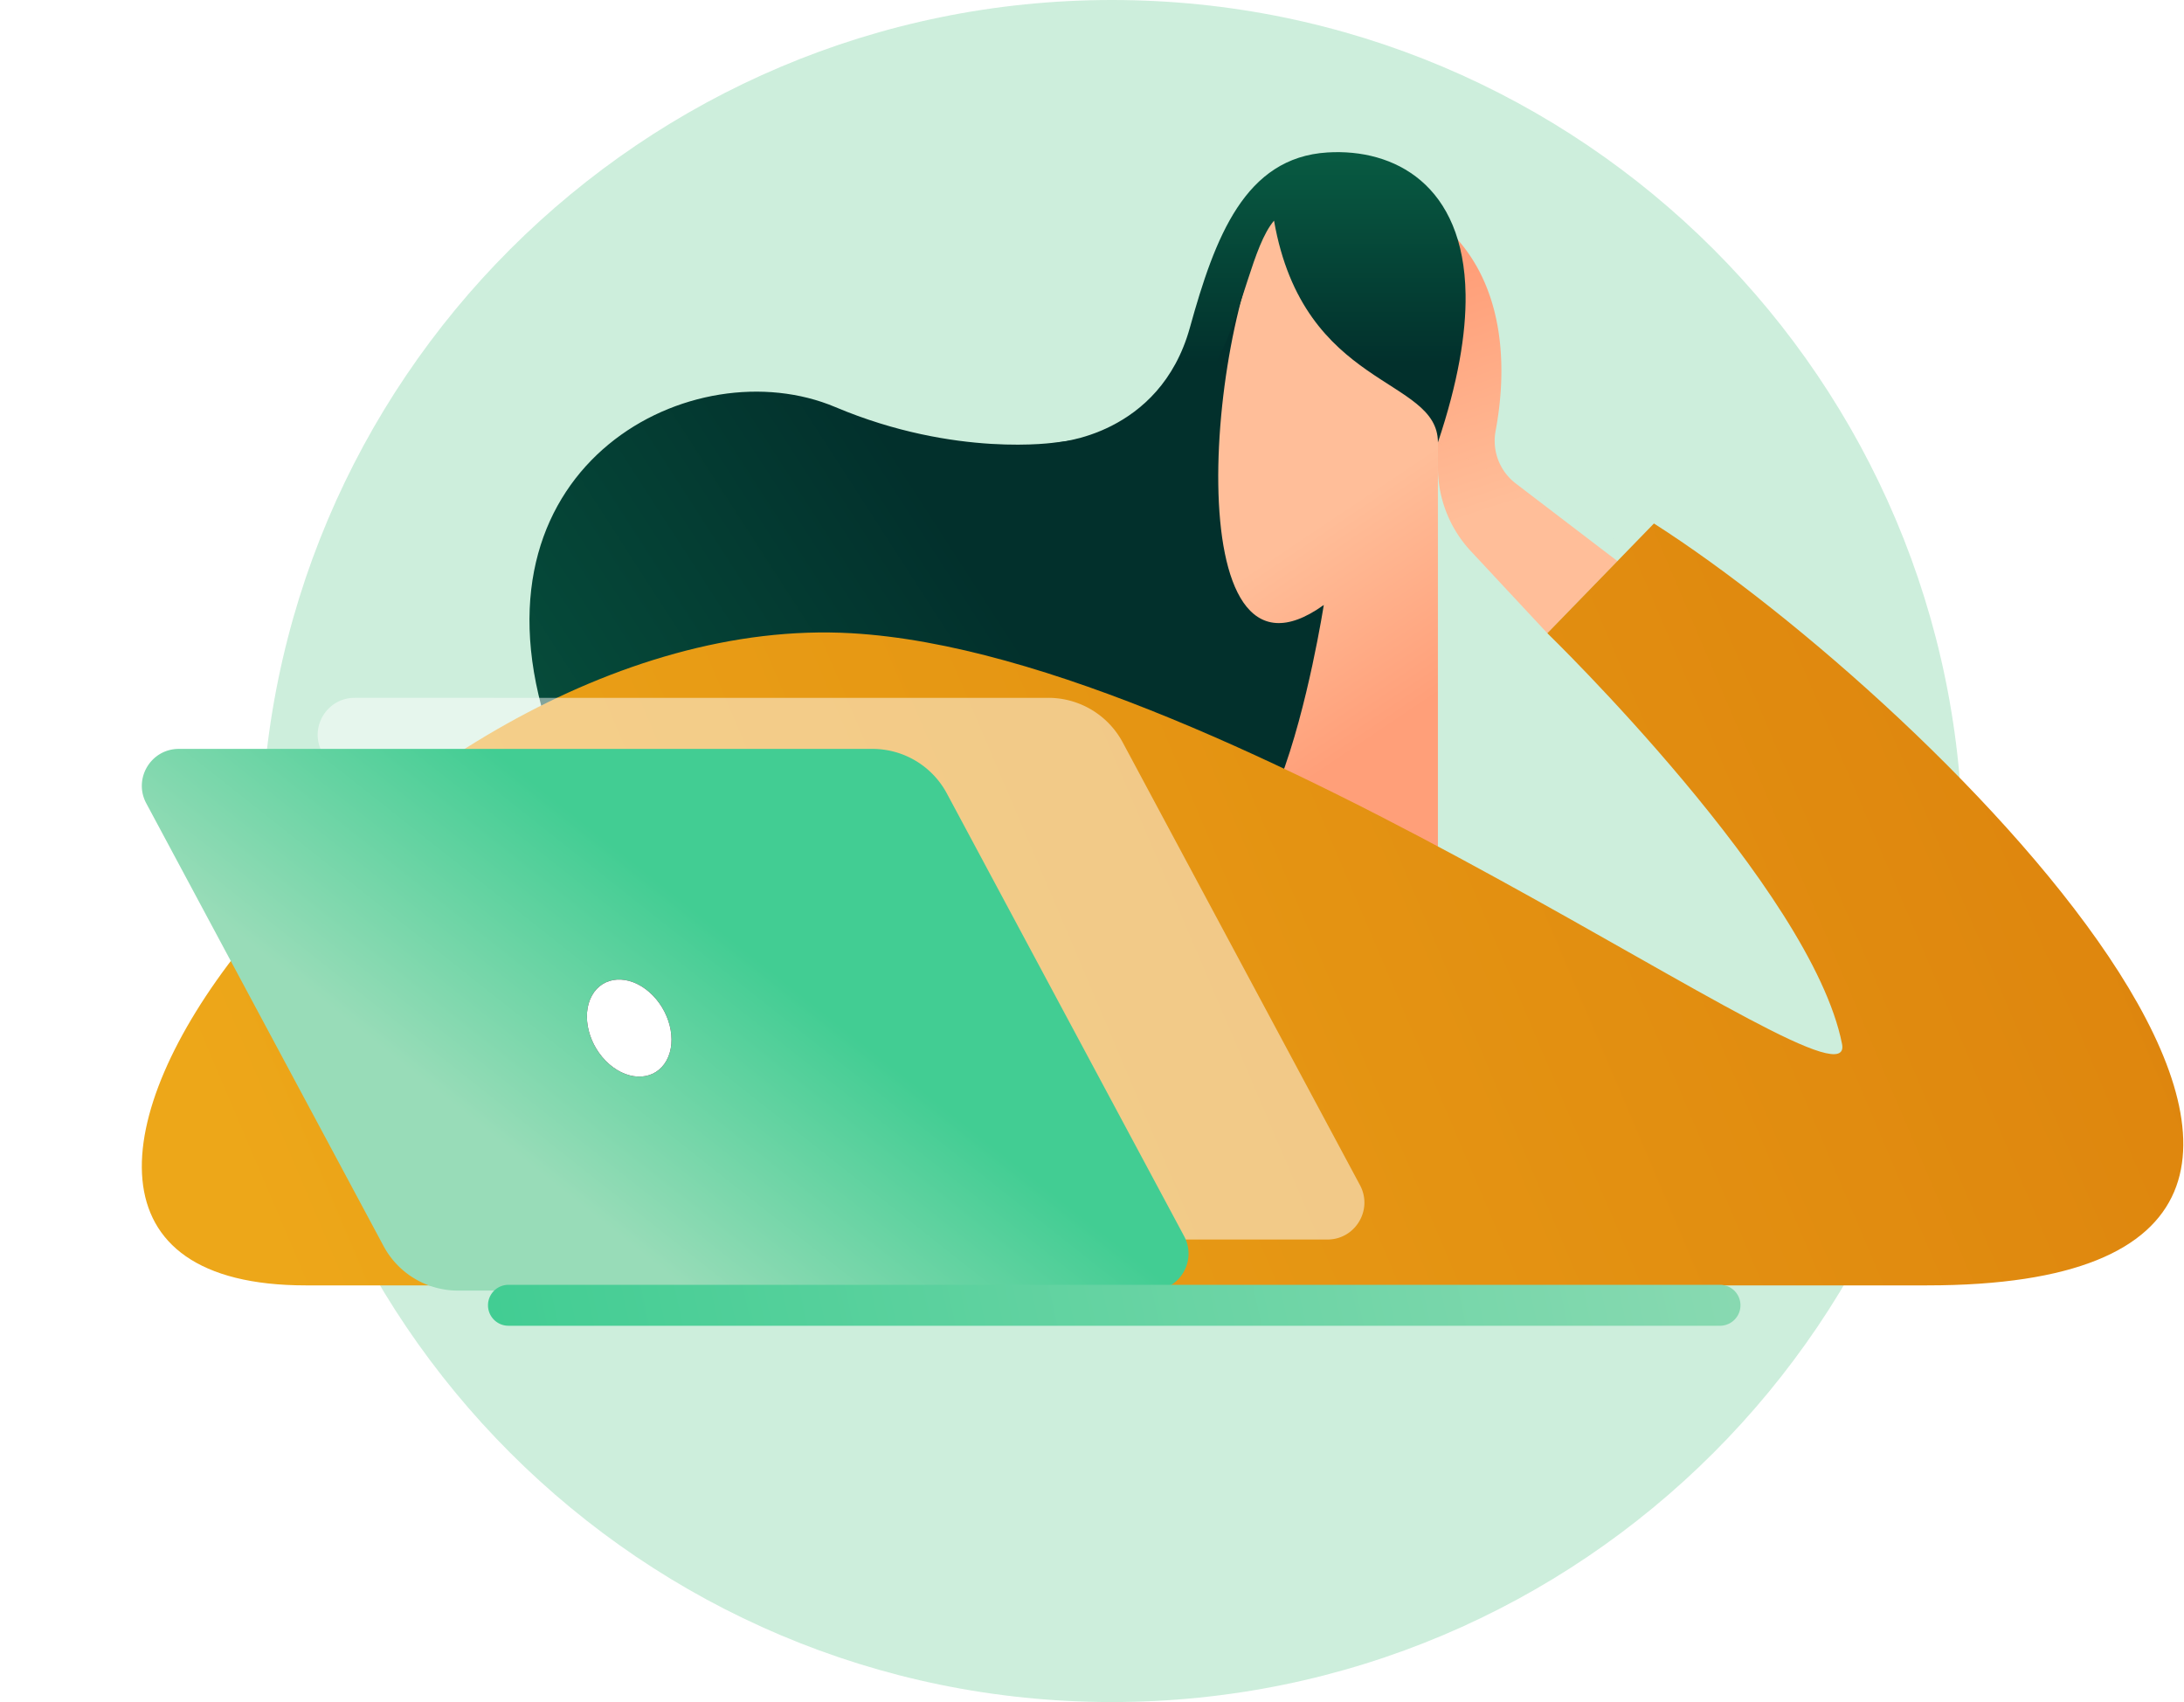
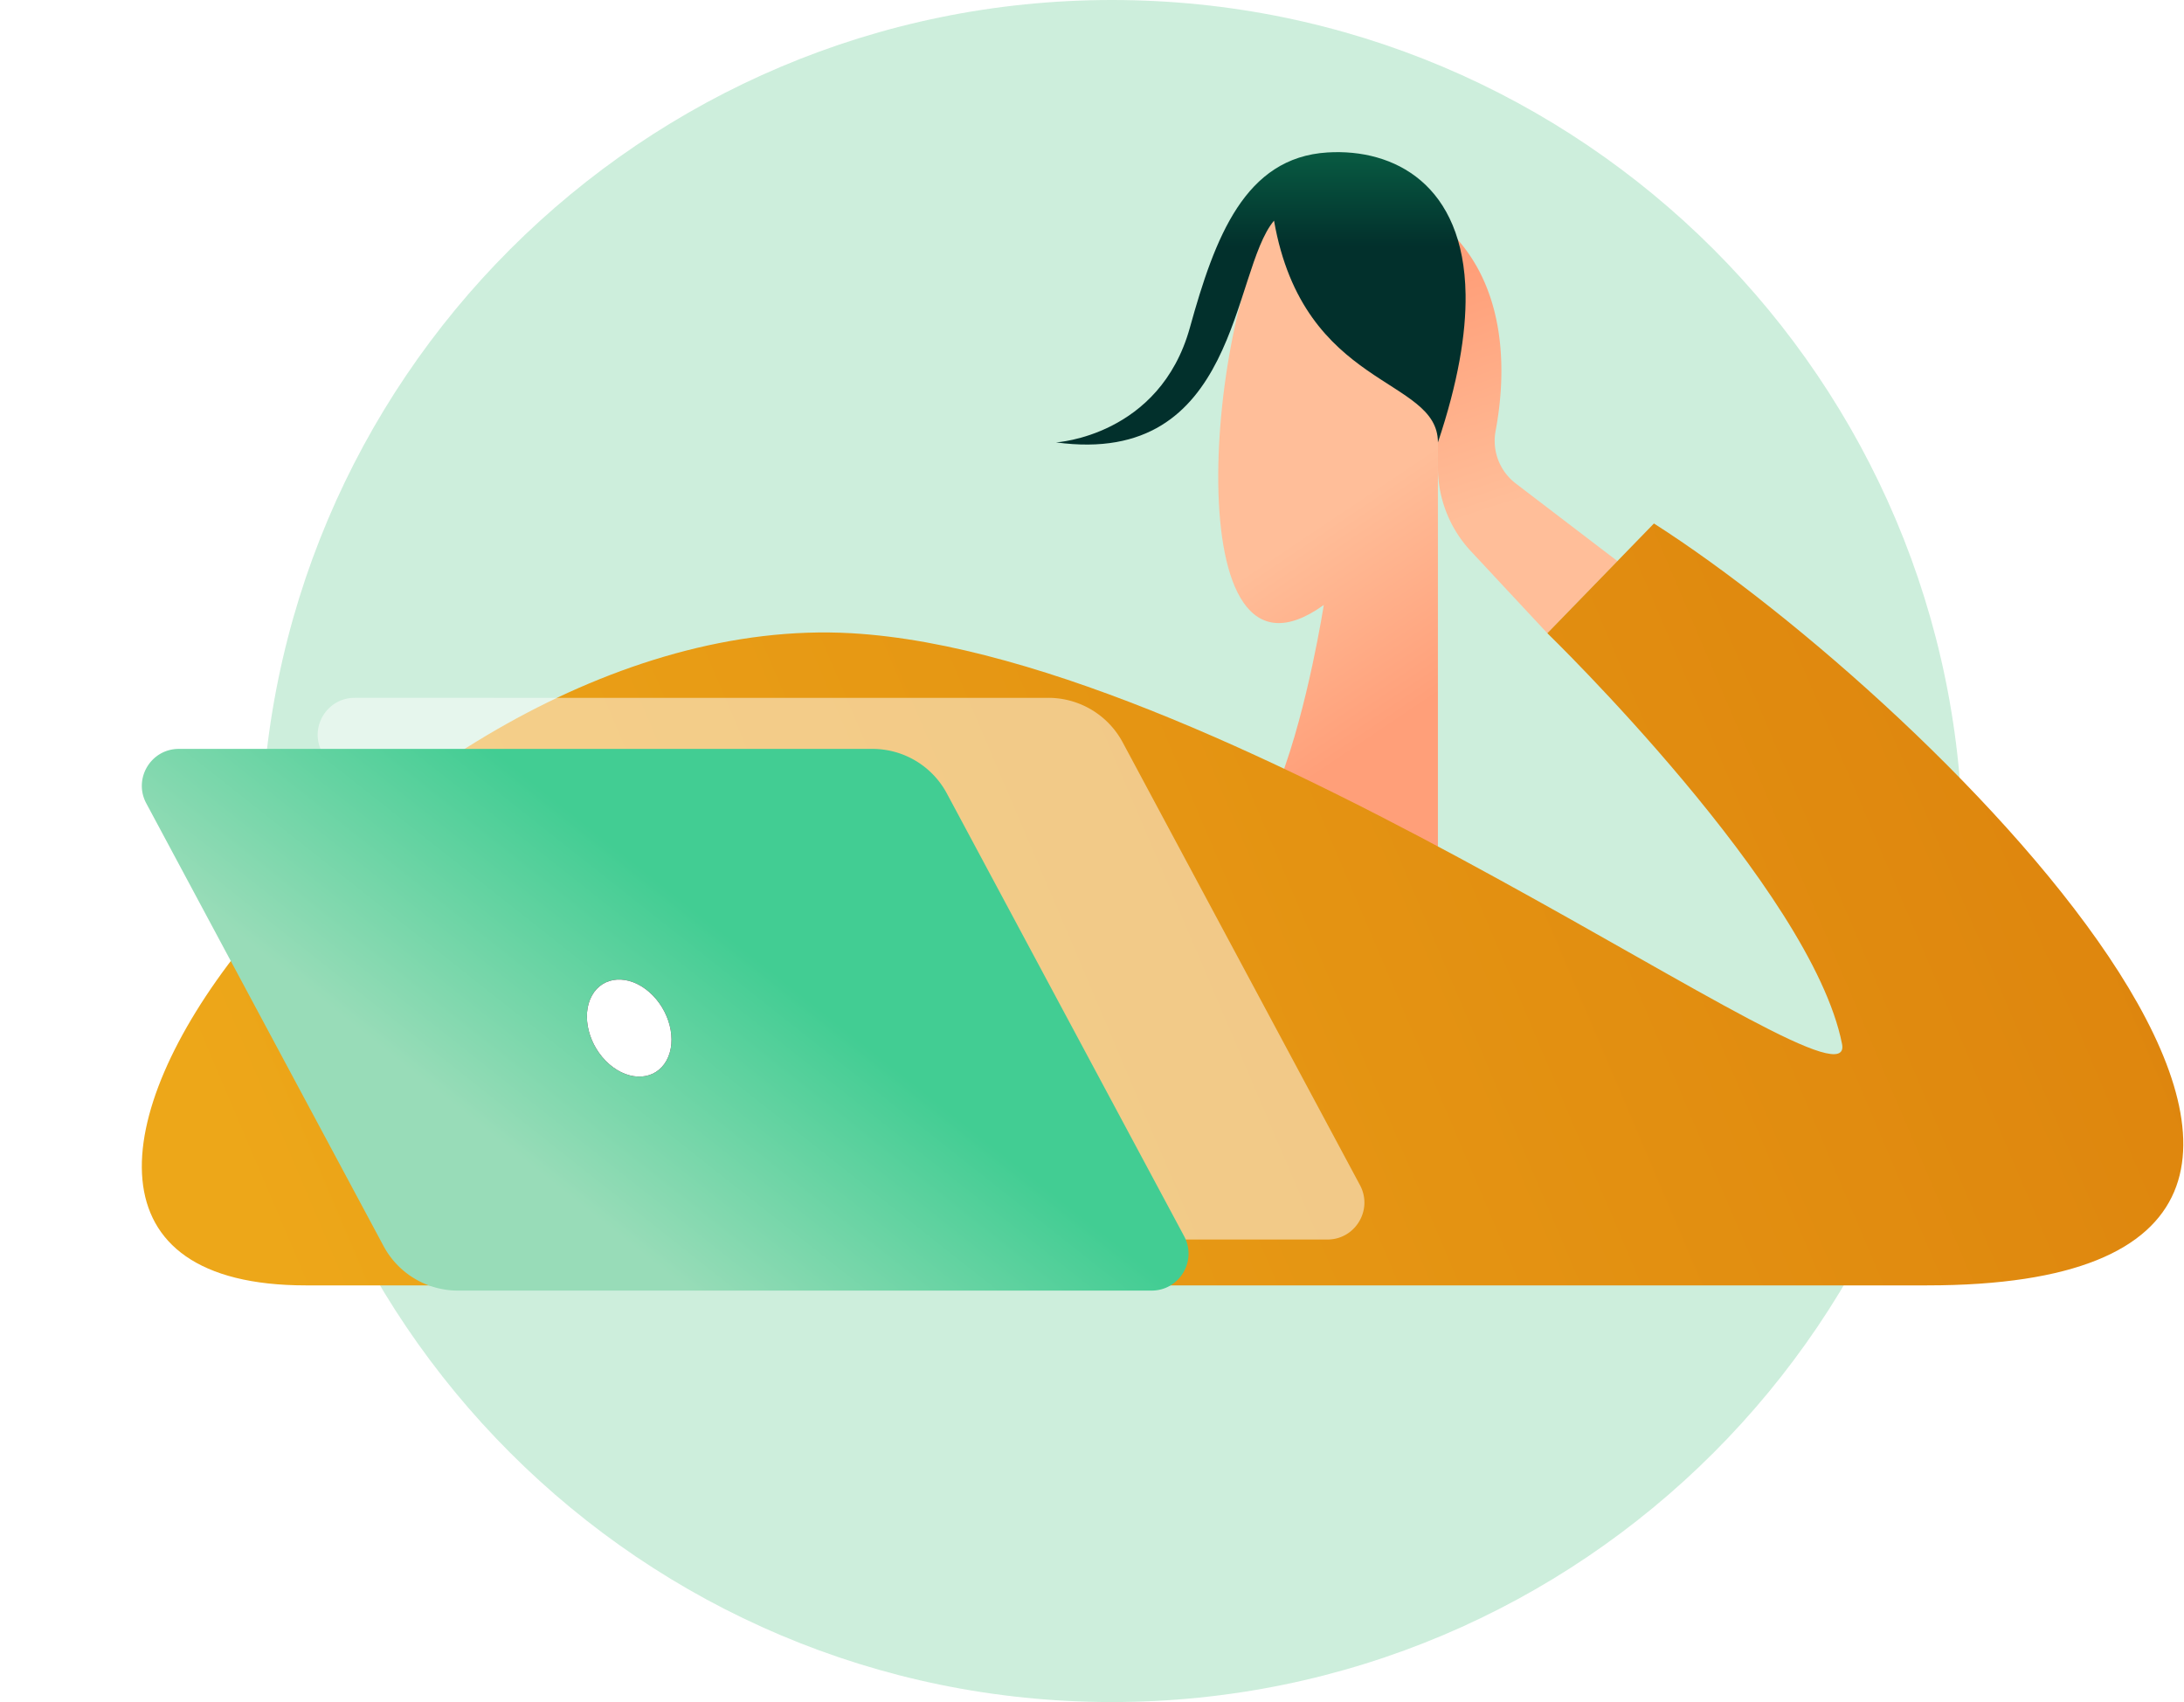
<svg xmlns="http://www.w3.org/2000/svg" xmlns:xlink="http://www.w3.org/1999/xlink" width="154" height="120" viewBox="0 0 154 120">
  <defs>
    <linearGradient x1="56.27%" y1="50%" x2="-34.611%" y2="92.193%" id="a">
      <stop stop-color="#02302C" offset="0%" />
      <stop stop-color="#0A6849" offset="100%" />
    </linearGradient>
    <linearGradient x1="45.065%" y1="8.015%" x2="53.554%" y2="66.902%" id="b">
      <stop stop-color="#FF9F79" offset="0%" />
      <stop stop-color="#FFBE99" offset="100%" />
    </linearGradient>
    <linearGradient x1="55.203%" y1="86.634%" x2="46.279%" y2="52.256%" id="c">
      <stop stop-color="#FF9F79" offset="0%" />
      <stop stop-color="#FFBE99" offset="100%" />
    </linearGradient>
    <linearGradient x1="23.444%" y1="30.689%" x2="23.444%" y2="-8.012%" id="d">
      <stop stop-color="#02302C" offset="0%" />
      <stop stop-color="#0A6849" offset="100%" />
    </linearGradient>
    <linearGradient x1="9.218%" y1="55.587%" x2="137.609%" y2="39.565%" id="e">
      <stop stop-color="#EDA719" offset="0%" />
      <stop stop-color="#D46F06" offset="100%" />
    </linearGradient>
    <filter x="-40.6%" y="-78.6%" width="181.3%" height="257.1%" filterUnits="objectBoundingBox" id="f">
      <feGaussianBlur stdDeviation="10" in="SourceGraphic" />
    </filter>
    <linearGradient x1="61.046%" y1="42.402%" x2="28.483%" y2="63.387%" id="g">
      <stop stop-color="#42CD93" offset="0%" />
      <stop stop-color="#98DCB8" offset="100%" />
    </linearGradient>
    <linearGradient x1="0%" y1="50.357%" x2="122.986%" y2="49.469%" id="h">
      <stop stop-color="#42CD93" offset="0%" />
      <stop stop-color="#98DCB8" offset="100%" />
    </linearGradient>
    <path d="M32.964 75.032c-1.454-1.262-2.003-3.425-1.229-4.833.776-1.406 2.582-1.525 4.036-.263 1.453 1.262 2.003 3.425 1.228 4.832-.775 1.407-2.581 1.525-4.035.264" id="j" />
    <filter x="-125.7%" y="-109.6%" width="351.4%" height="319.2%" filterUnits="objectBoundingBox" id="i">
      <feOffset in="SourceAlpha" result="shadowOffsetOuter1" />
      <feGaussianBlur stdDeviation="2.5" in="shadowOffsetOuter1" result="shadowBlurOuter1" />
      <feColorMatrix values="0 0 0 0 1 0 0 0 0 1 0 0 0 0 1 0 0 0 0.7 0" in="shadowBlurOuter1" />
    </filter>
  </defs>
  <g fill="none" fill-rule="evenodd">
    <path d="M138.4 60c0 33.137-26.863 60-60 60s-60-26.863-60-60 26.863-60 60-60 60 26.863 60 60" fill-opacity=".486" fill="#98DCB8" />
-     <path d="M64.466 31.19S57.423 32.297 48.9 28.7c-9.947-4.2-25.862 3.905-20.484 21.958 5.379 18.052 44.137 18.715 53.789 5.305 9.653-13.41-4.47-35.613-4.47-35.613s-4.553 10.125-13.27 10.841" fill="url(#a)" transform="translate(10)" />
    <path d="M93.715 38.86l5.393 5.785 4.94-5.086-7.156-5.464a3.784 3.784 0 0 1-1.435-3.703c.672-3.554 1.173-10.592-4.066-14.836v17.402c0 2.19.831 4.3 2.324 5.902" fill="url(#b)" transform="translate(10)" />
    <path d="M91.391 61.06V21.175c0-4.035-2.93-7.567-6.933-8.078-1.663-.212-3.257.117-4.295 1.579-5.021 7.072-7.394 35.576 3.18 27.977 0 0-1.11 7.181-3.096 12.366l11.144 6.04z" fill="url(#c)" transform="translate(10)" />
-     <path d="M91.391 31.19c0-4.65-9.463-3.7-11.556-15.634-3.016 3.593-2.477 17.389-15.37 15.634 0 0 7.313-.425 9.44-8.1 1.767-6.37 3.872-11.985 9.702-12.342 4.675-.286 9.62 2.232 9.735 10.01.04 2.772-.533 6.213-1.95 10.432L143.95 60" fill="url(#d)" transform="translate(10)" />
+     <path d="M91.391 31.19c0-4.65-9.463-3.7-11.556-15.634-3.016 3.593-2.477 17.389-15.37 15.634 0 0 7.313-.425 9.44-8.1 1.767-6.37 3.872-11.985 9.702-12.342 4.675-.286 9.62 2.232 9.735 10.01.04 2.772-.533 6.213-1.95 10.432" fill="url(#d)" transform="translate(10)" />
    <path d="M11.57 90.624h114.308c41.757 0 .777-40.925-19.254-53.717l-7.516 7.737s18.632 18.067 20.779 28.959c1.183 5.997-42.663-27.411-69.853-28.959-33.193-1.889-68.969 45.98-38.464 45.98" fill="url(#e)" transform="translate(10)" />
    <path d="M83.6 87.391H34.69a5.949 5.949 0 0 1-5.243-3.138L12.713 53.035c-.93-1.735.327-3.835 2.295-3.835H63.92a5.95 5.95 0 0 1 5.244 3.138l16.732 31.218c.93 1.735-.327 3.835-2.295 3.835" fill="#FFF" opacity=".7" filter="url(#f)" transform="translate(10)" />
    <path d="M71.2 90.991H22.29a5.949 5.949 0 0 1-5.243-3.138L.313 56.635C-.617 54.9.64 52.8 2.608 52.8H51.52a5.95 5.95 0 0 1 5.244 3.138l16.732 31.218c.93 1.735-.327 3.835-2.295 3.835" fill="url(#g)" transform="translate(10)" />
-     <path d="M111.32 93.47H25.853a1.443 1.443 0 0 1 0-2.886h85.467a1.443 1.443 0 0 1 0 2.885" fill="url(#h)" transform="translate(10)" />
    <g transform="translate(10)">
      <use fill="#000" filter="url(#i)" xlink:href="#j" />
      <use fill="#FFF" xlink:href="#j" />
    </g>
  </g>
</svg>